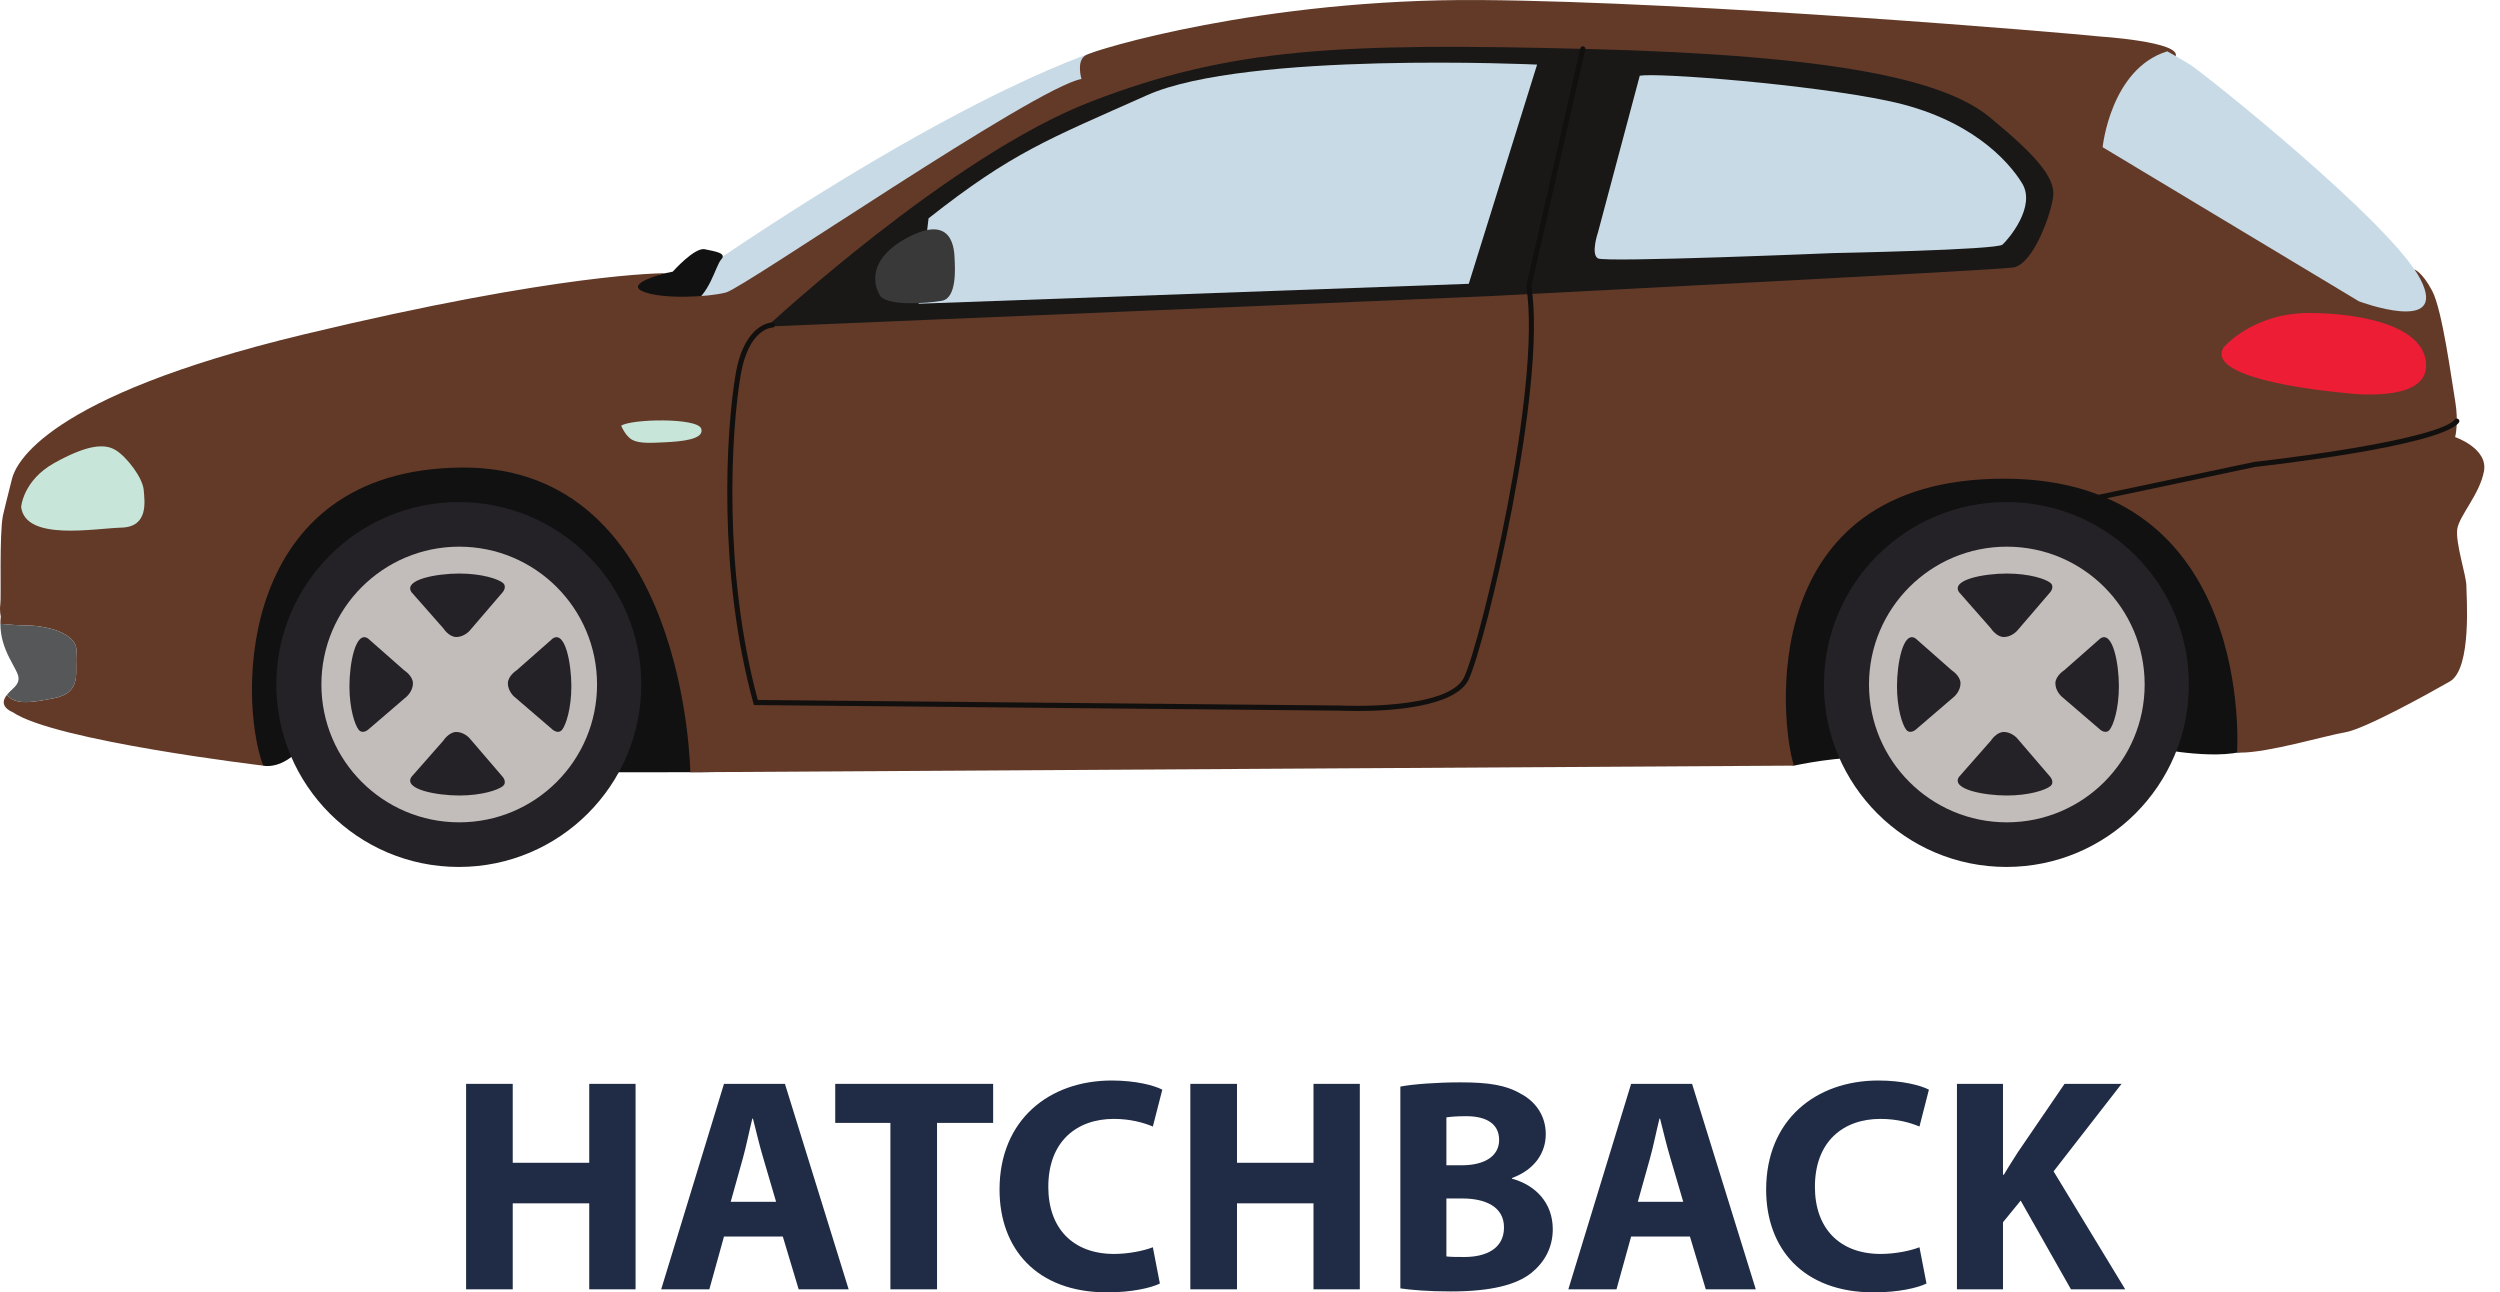
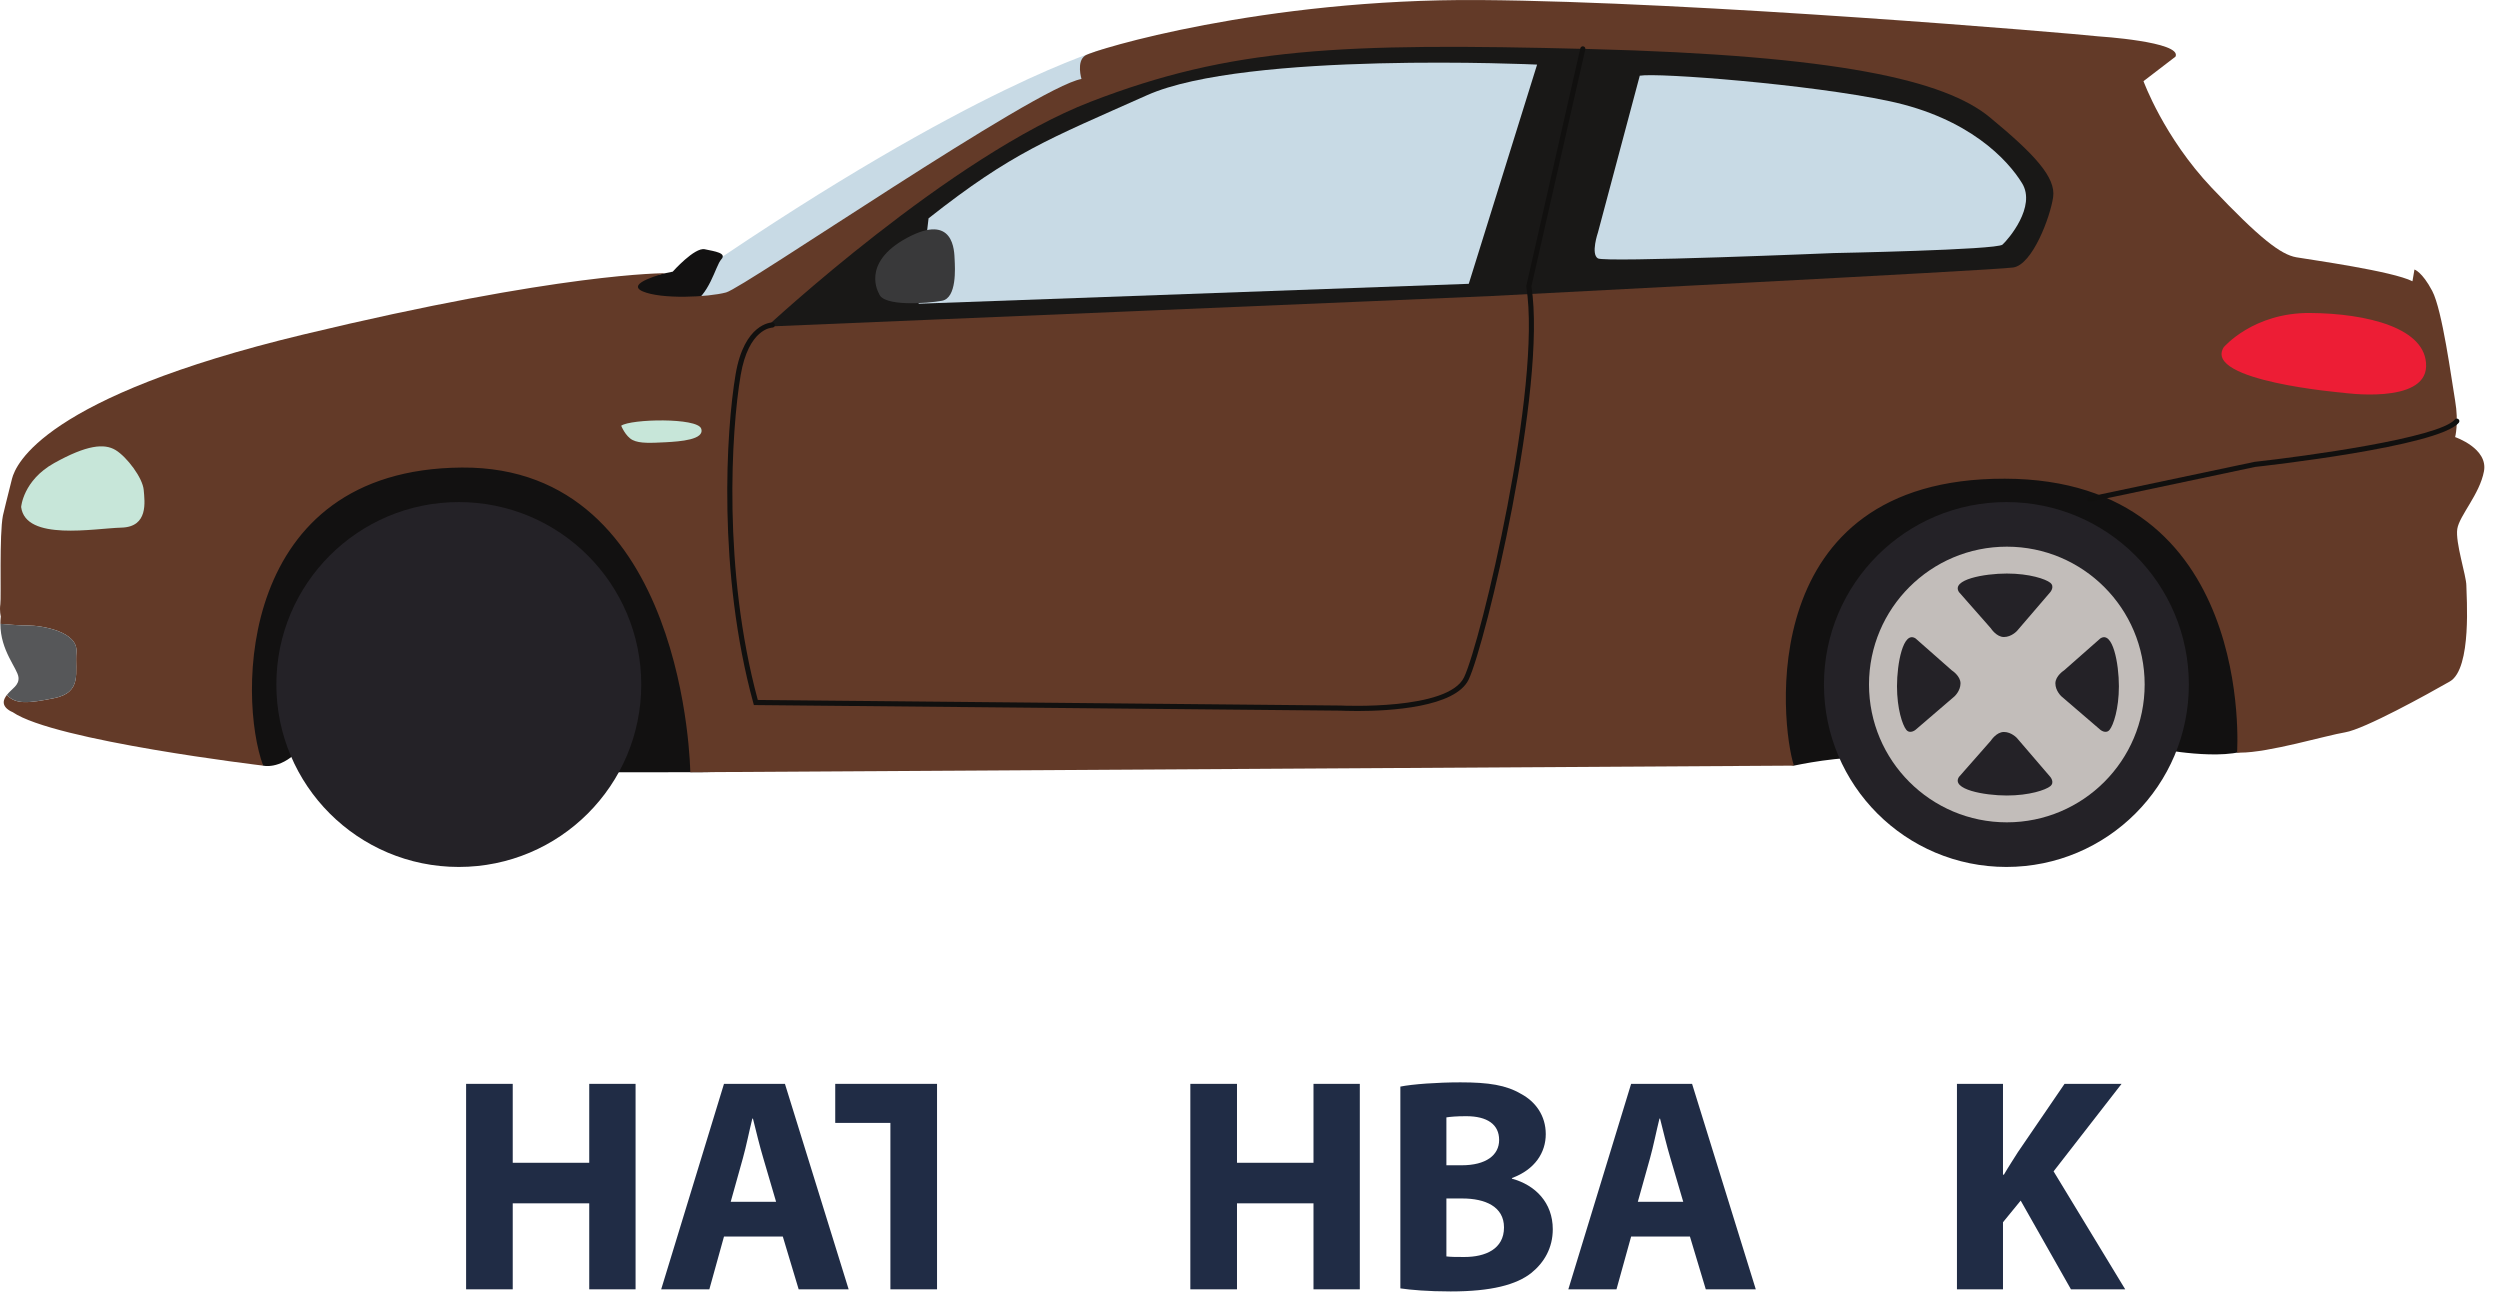
<svg xmlns="http://www.w3.org/2000/svg" width="118" height="61" viewBox="0 0 118 61" fill="none">
  <path d="M52.078 2.313C52.078 2.313 45.957 4.002 33.06 12.822L32.405 16.299L44.773 15.088C44.773 15.088 53.942 5.34 53.942 5.19C53.942 5.039 52.078 2.313 52.078 2.313Z" fill="#C8DAE5" />
  <path d="M29.913 13.2L31.752 12.823C31.752 12.823 32.785 11.663 33.263 11.764C33.742 11.866 34.321 11.941 34.044 12.243C33.767 12.545 33.49 13.98 32.533 14.409C31.575 14.838 29.283 14.485 29.913 13.2Z" fill="#121111" />
  <path d="M10.142 33.439L12.419 36.138C12.419 36.138 13.182 36.334 14.043 35.474C14.904 34.612 28.73 36.45 28.73 36.45C28.73 36.45 31.599 36.456 33.321 36.446C35.041 36.435 78.011 34.544 78.011 34.544L84.672 36.138C84.672 36.138 87.059 35.622 88.214 35.816C89.37 36.011 102.336 35.415 102.336 35.415C102.336 35.415 106.065 36.08 106.639 34.946C107.212 33.809 111.512 19.064 100.011 18.836C88.51 18.606 36.2 27.44 36.2 27.44L22.476 19.352L10.543 23.056L10.142 33.439Z" fill="#121111" />
  <path d="M117.243 22.244C117.445 21.162 115.883 20.631 115.883 20.631C115.883 20.631 116.059 19.952 115.883 18.918C115.707 17.885 115.279 14.637 114.8 13.73C114.321 12.824 113.962 12.721 113.962 12.721L113.868 13.276C112.926 12.797 109.118 12.269 108.387 12.144C107.657 12.017 106.664 11.26 104.397 8.867C102.13 6.475 101.173 3.831 101.173 3.831L102.684 2.673C103.011 1.966 99.031 1.715 99.031 1.715C97.646 1.563 80.114 0.077 69.862 0.002C59.61 -0.074 51.65 2.345 51.222 2.621C50.794 2.898 51.046 3.728 51.046 3.728C48.88 4.107 35.126 13.579 34.27 13.804C33.413 14.031 31.222 14.133 30.34 13.755C29.459 13.376 31.398 12.897 31.398 12.897C31.398 12.897 26.537 12.848 14.295 15.795C2.053 18.742 0.743 21.917 0.567 22.596C0.39 23.276 0.138 24.334 0.138 24.334C-0.038 25.24 0.063 28.187 0.016 28.515C-0.03 28.845 0.038 29.094 0.038 29.094C0.024 29.214 0.018 29.332 0.017 29.446C0.397 29.482 0.92 29.522 1.307 29.522C1.987 29.522 3.688 29.814 3.607 30.771C3.526 31.725 3.915 32.683 2.538 32.957C1.338 33.197 0.728 33.253 0.323 32.801C0.284 32.854 0.247 32.91 0.218 32.972C0.016 33.4 0.599 33.614 0.599 33.614C2.564 34.966 12.421 36.138 12.421 36.138C11.227 32.928 11.196 22.142 21.801 22.068C32.406 21.992 32.582 36.45 32.582 36.45L84.673 36.138C84.044 34.213 82.759 22.567 94.623 22.594C106.487 22.618 105.59 35.525 105.59 35.525H105.732C107.092 35.525 109.787 34.714 110.694 34.565C111.601 34.413 114.573 32.772 115.631 32.166C116.689 31.562 116.412 28.087 116.412 27.635C116.412 27.18 115.883 25.595 115.984 24.964C116.084 24.334 117.042 23.327 117.243 22.244Z" fill="#633A28" />
  <path d="M2.539 32.956C3.917 32.682 3.528 31.724 3.609 30.77C3.69 29.815 1.988 29.522 1.308 29.522C0.921 29.522 0.398 29.481 0.019 29.444C0.015 30.709 0.826 31.548 0.872 31.966C0.915 32.352 0.556 32.5 0.325 32.801C0.73 33.253 1.339 33.198 2.539 32.956Z" fill="#565759" />
-   <path d="M102.293 2.423C102.293 2.423 102.718 2.649 103.368 3.05C104.017 3.448 112.865 10.52 114.24 13.171C115.614 15.821 111.341 14.222 111.341 14.222L99.244 6.948C99.244 6.948 99.619 3.249 102.293 2.423Z" fill="#C8DAE5" />
  <path d="M36.203 15.414C36.203 15.414 44.87 7.352 51.488 4.798C58.106 2.245 63.246 2.012 75.004 2.313C86.762 2.615 91.802 3.788 93.918 5.536C96.034 7.283 97.042 8.373 96.908 9.305C96.773 10.24 95.933 12.49 95.026 12.625C94.119 12.761 70.906 13.937 70.436 13.97C69.965 14.003 36.203 15.414 36.203 15.414Z" fill="#191817" />
  <path d="M43.828 10.305L43.358 14.336L69.326 13.396L72.551 3.049C72.551 3.049 58.811 2.411 54.142 4.493C49.472 6.577 47.792 7.181 43.828 10.305Z" fill="#C8DAE5" />
  <path d="M77.397 3.573L75.423 10.973C75.423 10.973 75.073 11.996 75.423 12.197C75.773 12.396 86.545 11.945 86.545 11.945C86.545 11.945 94.243 11.796 94.518 11.546C94.793 11.297 96.118 9.75 95.443 8.65C94.768 7.546 92.943 5.572 89.169 4.773C85.395 3.973 78.247 3.423 77.397 3.573Z" fill="#C8DAE5" />
  <path d="M64.068 33.56C63.624 33.56 63.324 33.545 63.275 33.543L35.583 33.279L35.559 33.191C33.863 26.999 34.269 20.326 34.721 17.665C35.129 15.263 36.4 15.219 36.454 15.219C36.52 15.217 36.575 15.272 36.576 15.338C36.577 15.405 36.524 15.46 36.457 15.463C36.41 15.463 35.331 15.52 34.96 17.705C34.513 20.337 34.111 26.912 35.768 33.038L63.282 33.301C63.338 33.304 68.358 33.543 69.106 31.964C69.891 30.308 72.789 18.236 72.041 13.528L72.037 13.505L72.043 13.483L74.592 2.277C74.607 2.213 74.672 2.173 74.736 2.189C74.802 2.202 74.842 2.268 74.827 2.33L72.283 13.514C73.024 18.274 70.113 30.401 69.324 32.068C68.695 33.397 65.565 33.56 64.068 33.56Z" fill="#11100F" />
  <path d="M0.998 23.933C0.998 23.933 1.086 22.678 2.554 21.859C4.093 21.001 4.919 20.919 5.454 21.242C5.989 21.565 6.734 22.556 6.783 23.123C6.831 23.689 7.009 24.871 5.729 24.904C4.449 24.938 1.209 25.553 0.998 23.933Z" fill="#C7E6D9" />
  <path d="M104.961 16.388C104.961 16.388 106.352 14.749 109.042 14.773C111.733 14.794 114.556 15.484 114.512 17.294C114.469 19.102 110.58 18.537 110.58 18.537C110.58 18.537 103.955 17.982 104.961 16.388Z" fill="#ED1D35" />
  <path d="M98.635 23.687C98.579 23.687 98.529 23.649 98.517 23.59C98.503 23.524 98.544 23.461 98.61 23.447L106.41 21.8C108.8 21.538 115.134 20.671 115.869 19.801C115.913 19.748 115.989 19.742 116.04 19.786C116.091 19.828 116.097 19.904 116.054 19.955C115.106 21.079 106.801 22 106.448 22.038L98.66 23.684L98.635 23.687Z" fill="#11100F" />
  <path d="M41.49 13.858C41.49 13.858 40.593 12.421 42.816 11.225C45.04 10.03 45.04 11.86 45.059 12.252C45.077 12.646 45.171 14.064 44.461 14.196C43.751 14.326 41.665 14.478 41.49 13.858Z" fill="#39393A" />
  <path d="M29.32 20.094C29.32 20.094 29.523 20.602 29.861 20.77C30.2 20.941 30.742 20.907 31.419 20.874C32.096 20.838 33.281 20.754 33.095 20.229C32.909 19.705 29.777 19.772 29.32 20.094Z" fill="#C7E6D9" />
  <path d="M103.314 32.31C103.314 37.067 99.459 40.92 94.702 40.92C89.946 40.92 86.091 37.067 86.091 32.31C86.091 27.553 89.946 23.698 94.702 23.698C99.459 23.698 103.314 27.553 103.314 32.31Z" fill="#242227" />
  <path d="M88.217 32.308C88.217 35.901 91.13 38.814 94.723 38.814C98.315 38.814 101.228 35.901 101.228 32.308C101.228 28.716 98.315 25.803 94.723 25.803C91.13 25.803 88.217 28.716 88.217 32.308Z" fill="#C2BDBA" />
  <path d="M92.464 27.947L93.969 29.657C93.969 29.657 94.229 30.067 94.585 30.067C94.941 30.067 95.201 29.781 95.201 29.781L96.775 27.947C96.775 27.947 96.994 27.687 96.775 27.508C96.556 27.33 95.788 27.071 94.721 27.071C93.654 27.071 92.08 27.357 92.464 27.947Z" fill="#242227" />
  <path d="M92.463 36.671L93.968 34.96C93.968 34.96 94.229 34.549 94.584 34.549C94.941 34.549 95.201 34.837 95.201 34.837L96.775 36.671C96.775 36.671 96.993 36.929 96.775 37.108C96.555 37.286 95.787 37.548 94.721 37.548C93.654 37.548 92.08 37.258 92.463 36.671Z" fill="#242227" />
  <path d="M99.136 30.134L97.425 31.641C97.425 31.641 97.014 31.9 97.014 32.256C97.014 32.612 97.302 32.871 97.302 32.871L99.136 34.446C99.136 34.446 99.396 34.665 99.574 34.446C99.752 34.227 100.012 33.458 100.012 32.391C100.012 31.324 99.724 29.752 99.136 30.134Z" fill="#242227" />
  <path d="M90.415 30.134L92.125 31.641C92.125 31.641 92.536 31.9 92.536 32.256C92.536 32.612 92.249 32.871 92.249 32.871L90.415 34.446C90.415 34.446 90.154 34.665 89.976 34.446C89.798 34.227 89.538 33.458 89.538 32.391C89.538 31.324 89.826 29.752 90.415 30.134Z" fill="#242227" />
  <path d="M30.267 32.31C30.267 37.067 26.412 40.92 21.655 40.92C16.899 40.92 13.044 37.067 13.044 32.31C13.044 27.553 16.899 23.698 21.655 23.698C26.412 23.698 30.267 27.553 30.267 32.31Z" fill="#242227" />
-   <path d="M15.17 32.308C15.17 35.901 18.083 38.814 21.676 38.814C25.268 38.814 28.181 35.901 28.181 32.308C28.181 28.716 25.268 25.803 21.676 25.803C18.083 25.803 15.17 28.716 15.17 32.308Z" fill="#C2BDBA" />
  <path d="M19.419 27.947L20.925 29.657C20.925 29.657 21.185 30.067 21.541 30.067C21.897 30.067 22.157 29.781 22.157 29.781L23.731 27.947C23.731 27.947 23.95 27.687 23.731 27.508C23.512 27.33 22.743 27.071 21.677 27.071C20.61 27.071 19.036 27.357 19.419 27.947Z" fill="#242227" />
  <path d="M19.419 36.671L20.924 34.96C20.924 34.96 21.185 34.549 21.541 34.549C21.896 34.549 22.157 34.837 22.157 34.837L23.73 36.671C23.73 36.671 23.95 36.929 23.73 37.108C23.512 37.286 22.744 37.548 21.677 37.548C20.61 37.548 19.036 37.258 19.419 36.671Z" fill="#242227" />
  <path d="M26.092 30.134L24.381 31.641C24.381 31.641 23.971 31.9 23.971 32.256C23.971 32.612 24.258 32.871 24.258 32.871L26.092 34.446C26.092 34.446 26.352 34.665 26.53 34.446C26.708 34.227 26.968 33.458 26.968 32.391C26.968 31.324 26.681 29.752 26.092 30.134Z" fill="#242227" />
  <path d="M17.369 30.134L19.08 31.641C19.08 31.641 19.491 31.9 19.491 32.256C19.491 32.612 19.203 32.871 19.203 32.871L17.369 34.446C17.369 34.446 17.109 34.665 16.931 34.446C16.753 34.227 16.493 33.458 16.493 32.391C16.493 31.324 16.78 29.752 17.369 30.134Z" fill="#242227" />
  <path d="M24.201 51.158V54.883H27.812V51.158H29.999V60.856H27.812V56.797H24.201V60.856H22V51.158H24.201Z" fill="#202C45" />
  <path d="M36.632 56.726L36.028 54.668C35.855 54.094 35.683 53.374 35.539 52.798H35.51C35.366 53.374 35.222 54.107 35.064 54.668L34.489 56.726H36.632ZM34.172 58.366L33.481 60.856H31.208L34.172 51.158H37.049L40.056 60.856H37.697L36.949 58.366H34.172Z" fill="#202C45" />
-   <path d="M42.027 53.001H39.423V51.158H46.876V53.001H44.228V60.856H42.027V53.001Z" fill="#202C45" />
-   <path d="M54.746 60.582C54.343 60.783 53.436 61 52.257 61C48.904 61 47.178 58.912 47.178 56.151C47.178 52.842 49.537 51 52.472 51C53.609 51 54.472 51.23 54.861 51.432L54.415 53.172C53.969 52.986 53.35 52.812 52.573 52.812C50.832 52.812 49.48 53.863 49.48 56.022C49.48 57.964 50.631 59.186 52.587 59.186C53.249 59.186 53.983 59.041 54.415 58.87L54.746 60.582Z" fill="#202C45" />
+   <path d="M42.027 53.001H39.423V51.158H46.876H44.228V60.856H42.027V53.001Z" fill="#202C45" />
  <path d="M58.386 51.158V54.883H61.997V51.158H64.183V60.856H61.997V56.797H58.386V60.856H56.184V51.158H58.386Z" fill="#202C45" />
  <path d="M68.27 59.303C68.485 59.33 68.745 59.33 69.118 59.33C70.111 59.33 70.989 58.956 70.989 57.935C70.989 56.956 70.111 56.568 69.018 56.568H68.27V59.303ZM68.27 55.001H68.989C70.14 55.001 70.759 54.525 70.759 53.806C70.759 53.072 70.198 52.684 69.205 52.684C68.73 52.684 68.457 52.713 68.27 52.74V55.001ZM66.097 51.287C66.673 51.172 67.838 51.087 68.931 51.087C70.269 51.087 71.09 51.216 71.795 51.633C72.471 51.993 72.96 52.654 72.96 53.531C72.96 54.395 72.456 55.201 71.363 55.604V55.633C72.471 55.934 73.291 56.769 73.291 58.021C73.291 58.898 72.888 59.589 72.284 60.079C71.579 60.639 70.399 60.956 68.471 60.956C67.392 60.956 66.586 60.883 66.097 60.812V51.287Z" fill="#202C45" />
  <path d="M79.449 56.726L78.844 54.668C78.672 54.094 78.499 53.374 78.355 52.798H78.327C78.183 53.374 78.039 54.107 77.881 54.668L77.305 56.726H79.449ZM76.989 58.366L76.298 60.856H74.025L76.989 51.158H79.866L82.873 60.856H80.513L79.765 58.366H76.989Z" fill="#202C45" />
-   <path d="M90.93 60.582C90.527 60.783 89.621 61 88.441 61C85.088 61 83.362 58.912 83.362 56.151C83.362 52.842 85.722 51 88.656 51C89.793 51 90.656 51.23 91.045 51.432L90.599 53.172C90.153 52.986 89.534 52.812 88.757 52.812C87.016 52.812 85.664 53.863 85.664 56.022C85.664 57.964 86.815 59.186 88.772 59.186C89.433 59.186 90.167 59.041 90.599 58.87L90.93 60.582Z" fill="#202C45" />
  <path d="M92.368 51.158H94.541V55.445H94.584C94.8 55.071 95.03 54.727 95.246 54.38L97.447 51.158H100.138L96.929 55.288L100.31 60.856H97.749L95.376 56.668L94.541 57.69V60.856H92.368V51.158Z" fill="#202C45" />
</svg>